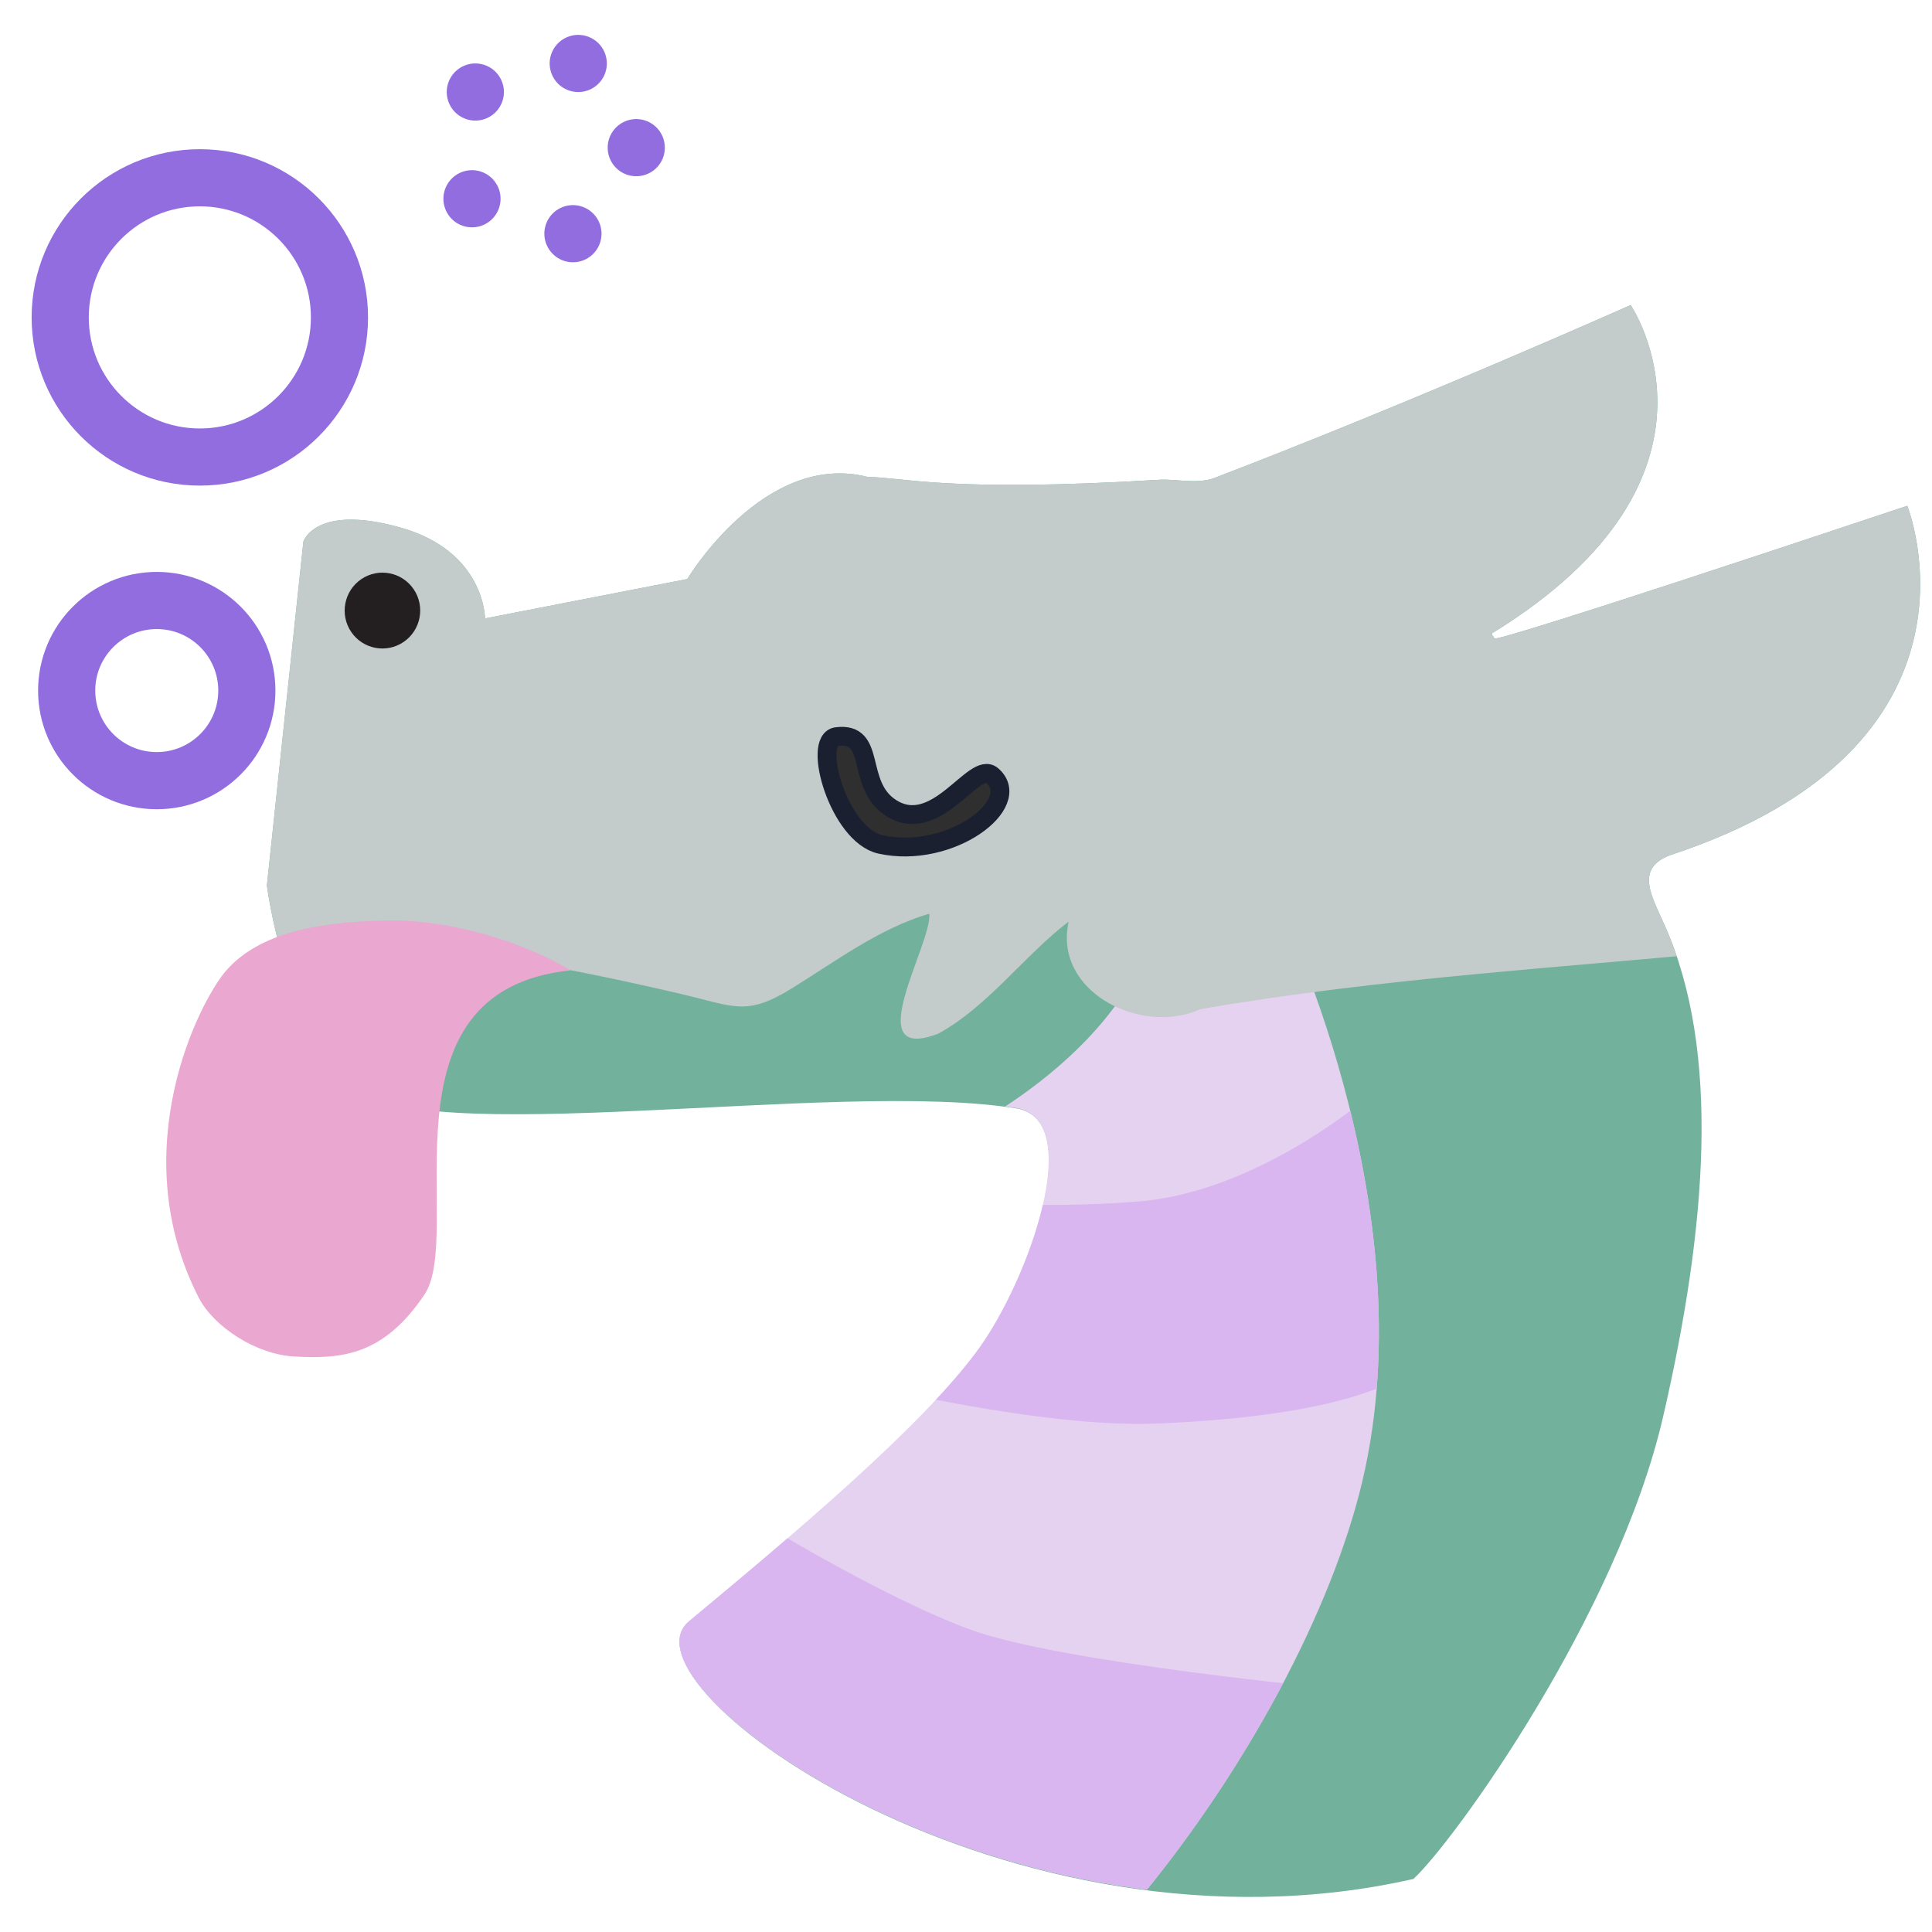
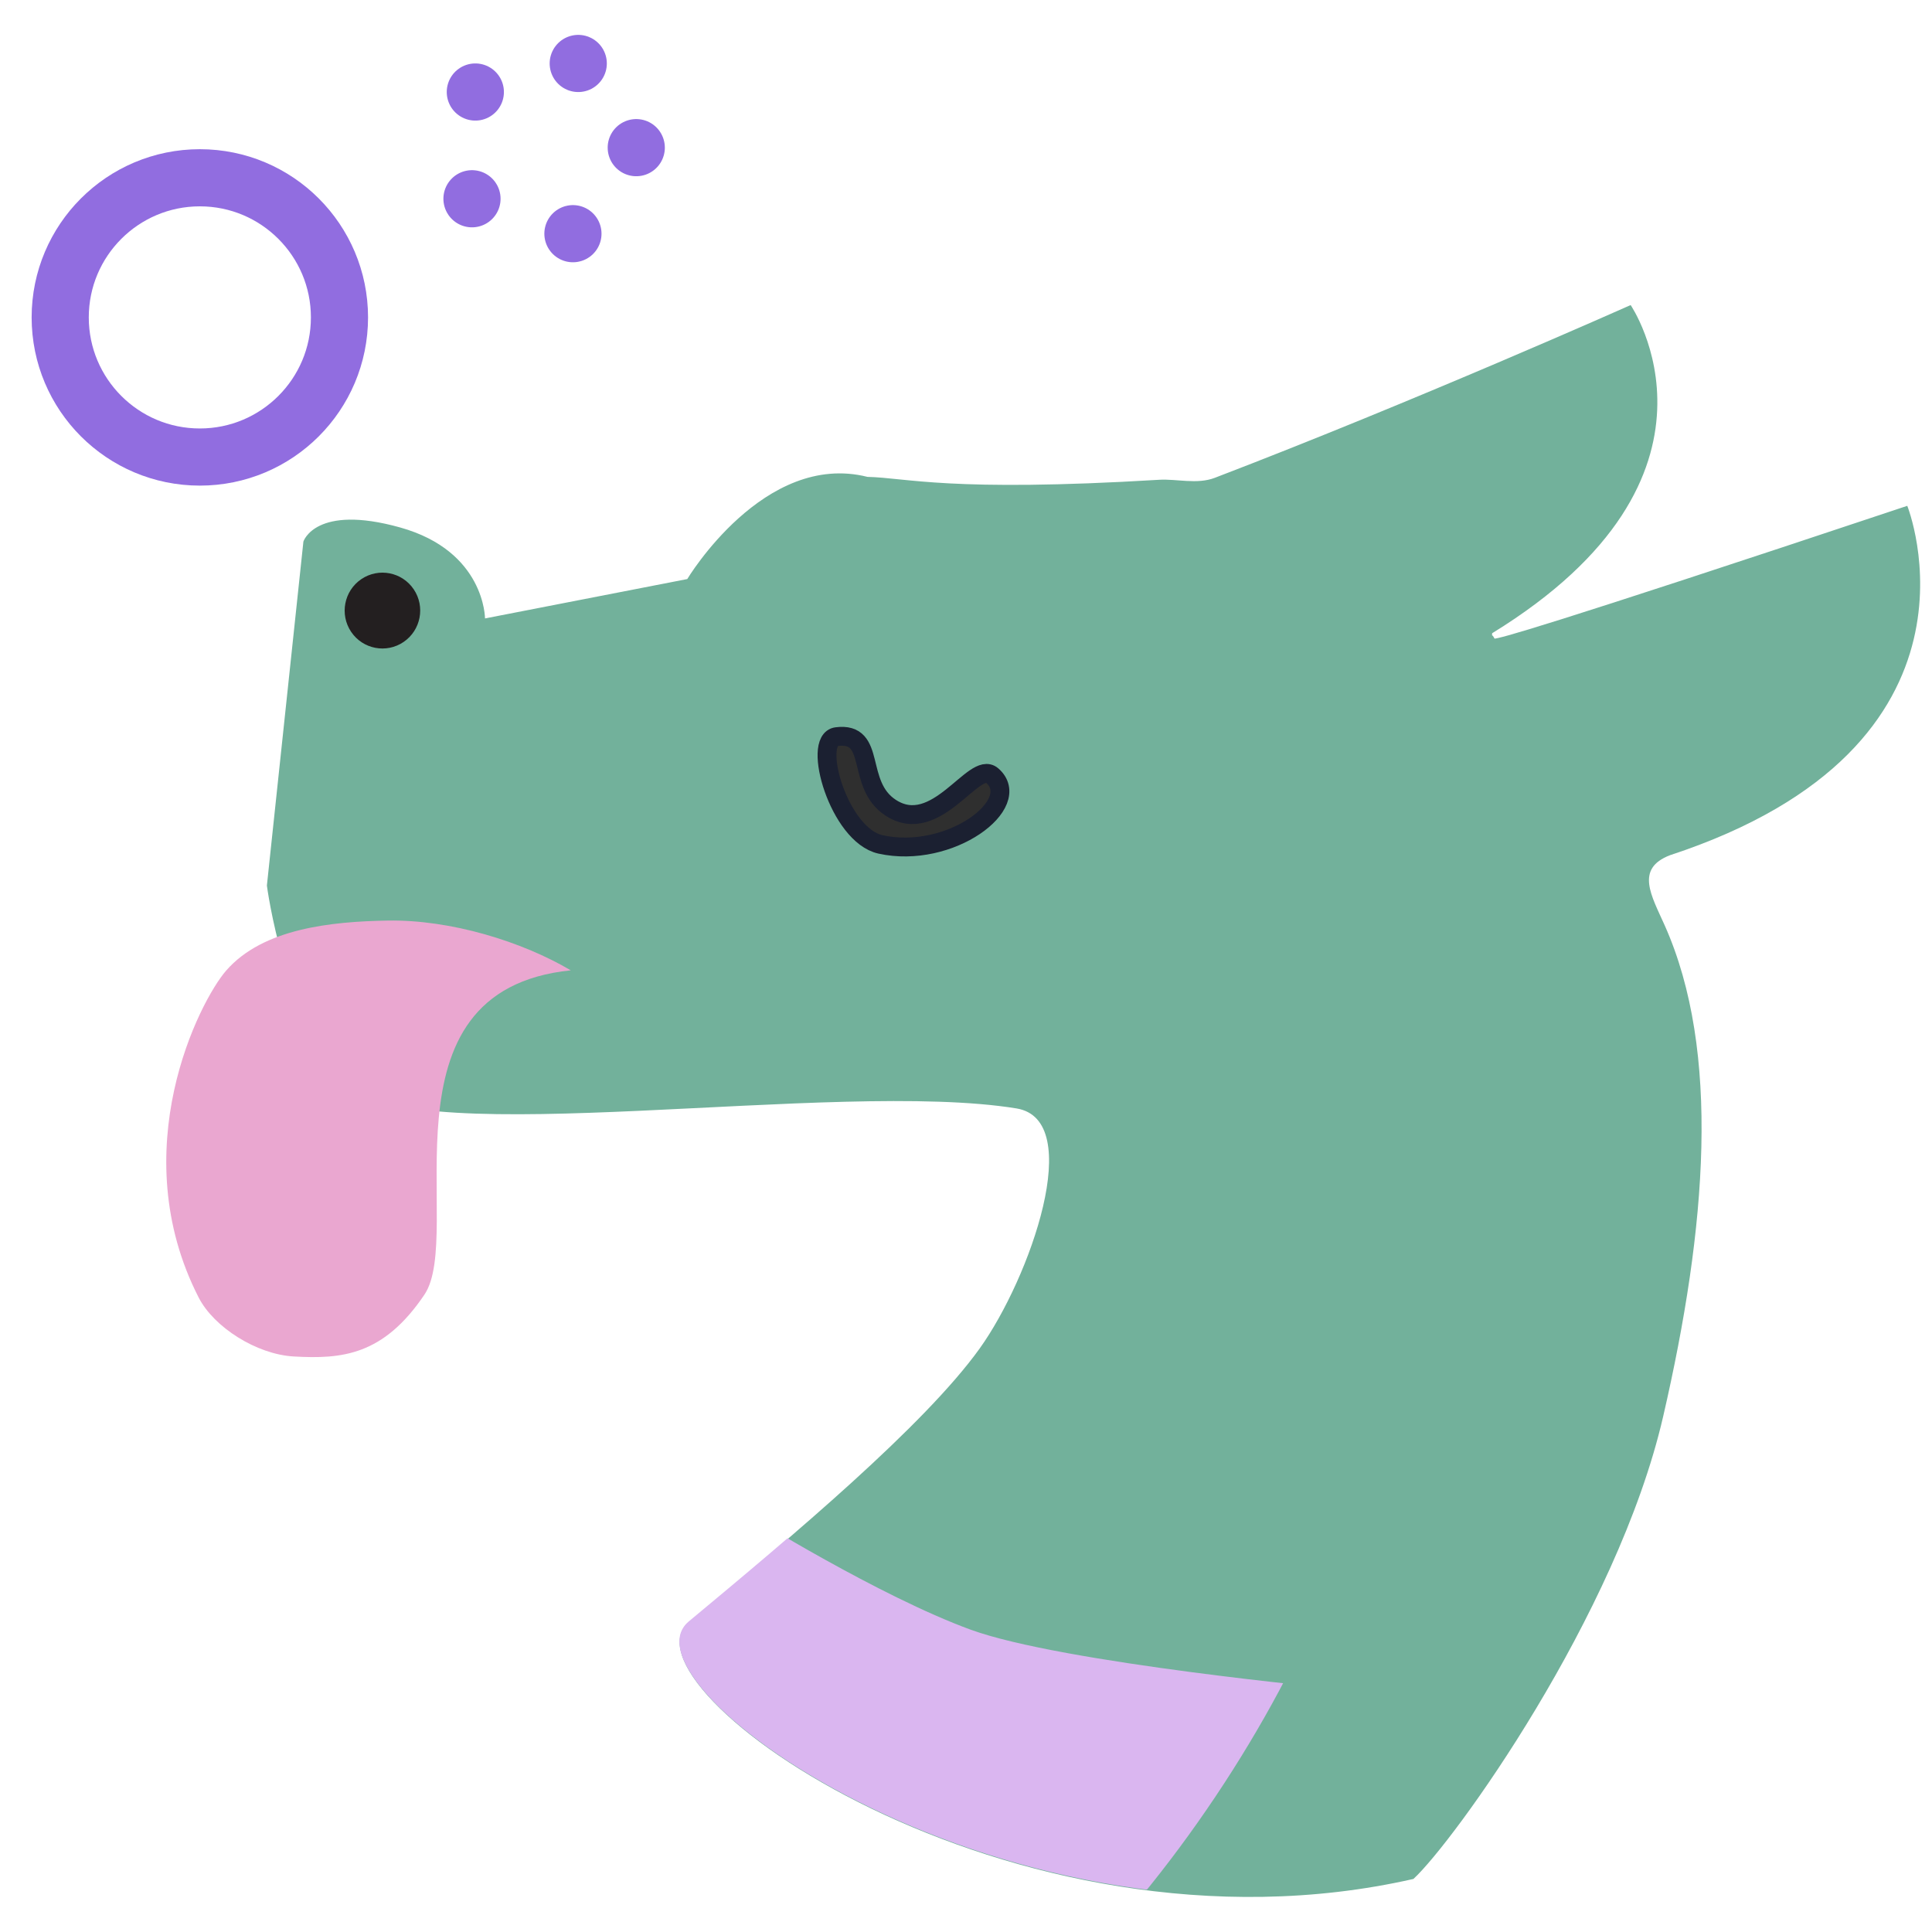
<svg xmlns="http://www.w3.org/2000/svg" xmlns:ns1="http://sodipodi.sourceforge.net/DTD/sodipodi-0.dtd" xmlns:ns2="http://www.inkscape.org/namespaces/inkscape" xmlns:ns3="http://www.serif.com/" width="100%" height="100%" viewBox="0 0 512 512" version="1.1" xml:space="preserve" style="fill-rule:evenodd;clip-rule:evenodd;stroke-miterlimit:10;" id="svg51" ns1:docname="qtsleep.svg" ns2:version="0.92.4 (5da689c313, 2019-01-14)" ns2:export-filename="/home/niss/dragnsleep.svg.png" ns2:export-xdpi="98.239998" ns2:export-ydpi="98.239998">
  <ns1:namedview pagecolor="#ffffff" bordercolor="#666666" borderopacity="1" objecttolerance="10" gridtolerance="10" guidetolerance="10" ns2:pageopacity="0" ns2:pageshadow="2" ns2:window-width="1920" ns2:window-height="1011" id="namedview53" showgrid="false" ns2:zoom="0.70710678" ns2:cx="-14.517434" ns2:cy="251.83404" ns2:window-x="0" ns2:window-y="0" ns2:window-maximized="1" ns2:current-layer="Layer-2" />
  <g id="Layer-2" ns3:id="Layer 2">
    <g transform="matrix(0.859,0,0,0.859,106.048,463.31)" id="g13">
      <path d="M0,-376.63C26.196,-369.305 26.175,-348.569 26.175,-348.569L88.576,-360.715C88.576,-360.715 112.238,-400.262 144.161,-392.239C156.256,-391.977 169.436,-387.44 234.189,-391.344C239.54,-391.666 245.856,-389.853 251.308,-391.941C313.084,-415.591 379.617,-445.246 379.617,-445.246C379.617,-445.246 415.678,-392.396 336.883,-343.999C336.883,-342.458 336.633,-344.289 337.633,-342.333C339.515,-342.541 348.864,-344.589 464.958,-383.307C464.958,-383.307 494.64,-309.333 391.754,-275.518C380.92,-271.351 386.023,-263.078 390.14,-253.833C407.412,-215.048 403.14,-160.833 389.64,-102.333C375.458,-40.873 324.826,29.116 312.598,40.316C188.081,68.616 65.657,-19.434 89.138,-38.956C120.717,-65.21 161.7,-99.531 178.78,-123.333C194.272,-144.923 211.64,-193.897 190.14,-197.397C134.285,-206.49 5.243,-183.968 -16.063,-204.66C-35.6,-223.632 -41.117,-266.161 -41.117,-266.161L-29.853,-372.28C-29.853,-372.28 -26.196,-383.954 0,-376.63" style="fill:#72b19b;fill-rule:nonzero;fill-opacity:1" id="path2" />
      <clipPath id="_clip1">
        <path d="M0,-376.63C26.196,-369.305 26.175,-348.569 26.175,-348.569L88.576,-360.715C88.576,-360.715 112.238,-400.262 144.161,-392.239C156.256,-391.977 169.436,-387.44 234.189,-391.344C239.54,-391.666 245.856,-389.853 251.308,-391.941C313.084,-415.591 379.617,-445.246 379.617,-445.246C379.617,-445.246 415.678,-392.396 336.883,-343.999C336.883,-342.458 336.633,-344.289 337.633,-342.333C339.515,-342.541 348.864,-344.589 464.958,-383.307C464.958,-383.307 494.64,-309.333 391.754,-275.518C380.92,-271.351 386.023,-263.078 390.14,-253.833C407.412,-215.048 403.14,-160.833 389.64,-102.333C375.458,-40.873 324.826,29.116 312.598,40.316C188.081,68.616 65.657,-19.434 89.138,-38.956C120.717,-65.21 161.7,-99.531 178.78,-123.333C194.272,-144.923 211.64,-193.897 190.14,-197.397C134.285,-206.49 5.243,-183.968 -16.063,-204.66C-35.6,-223.632 -41.117,-266.161 -41.117,-266.161L-29.853,-372.28C-29.853,-372.28 -26.196,-383.954 0,-376.63" clip-rule="nonzero" id="path4" />
      </clipPath>
      <g clip-path="url(#_clip1)" id="g11">
        <g transform="matrix(0,73.479,71.043,0,207.329,-250.796)" id="g9">
                    
                </g>
      </g>
      <g transform="matrix(1.164,0,0,1.164,-106.156,-498.638)" style="clip-rule:evenodd;fill-rule:evenodd;stroke-linejoin:round;stroke-miterlimit:10" id="g887" clip-path="url(#clipPath1169)">
-         <path ns1:nodetypes="cssccsc" clip-path="url(#clipPath1013-1-2)" ns2:connector-curvature="0" id="path996" d="m 280.407,-257.057 c 0,0 40.455,80.576 22.94,154.378 C 286.967,-33.66 212.807,64.715 153.48,70.838 95.077,76.867 46.386,-77.904 46.386,-77.904 L 189.84,-191.61 c 0,0 48.259,-20.493 58.836,-58.836 10.577,-38.343 31.732,-6.611 31.732,-6.611 z" style="clip-rule:evenodd;fill:#e5d2f0;fill-opacity:1;fill-rule:evenodd;stroke:none;stroke-width:1px;stroke-linecap:butt;stroke-linejoin:miter;stroke-miterlimit:10;stroke-opacity:1" transform="translate(42.86,460.333)" />
        <path clip-path="url(#clipPath1085-7-9-8)" ns1:nodetypes="csccssc" ns2:connector-curvature="0" id="path1021" d="m 348.606,254.97 c 0,0 -29.243,25.78 -61.564,28.473 -33.542,2.795 -72.338,-1.539 -72.338,-1.539 l -25.395,43.864 c 0,0 64.745,18.163 102.735,16.545 46.588,-1.984 69.644,-10.389 77.34,-23.471 7.696,-13.082 -20.778,-63.873 -20.778,-63.873 z" style="clip-rule:evenodd;fill:#dab6f0;fill-opacity:1;fill-rule:evenodd;stroke:none;stroke-width:1px;stroke-linecap:butt;stroke-linejoin:miter;stroke-miterlimit:10;stroke-opacity:1" />
        <path clip-path="url(#clipPath1081-3-1-7)" ns1:nodetypes="csccscc" ns2:connector-curvature="0" id="path1023" d="m 183.538,366.555 c 0,0 34.63,21.547 58.871,30.397 24.241,8.85 98.118,15.776 98.118,15.776 l -51.945,70.029 c 0,0 -45.019,-7.695 -84.651,-28.089 -39.632,-20.393 -69.26,-53.099 -69.26,-53.099 z" style="clip-rule:evenodd;fill:#dab6f0;fill-opacity:1;fill-rule:evenodd;stroke:none;stroke-width:1px;stroke-linecap:butt;stroke-linejoin:miter;stroke-miterlimit:10;stroke-opacity:1" />
      </g>
    </g>
-     <path style="clip-rule:evenodd;fill:#c3cbcb;fill-opacity:1;fill-rule:evenodd;stroke:none;stroke-width:1px;stroke-linecap:butt;stroke-linejoin:miter;stroke-miterlimit:10;stroke-opacity:1" clip-path="url(#clipPath1018-1)" d="m 209.779,261.973 c 11.854,-7.335 23.186,-15.887 36.481,-19.834 0.957,7.68 -19.09,40.134 2.482,31.751 13.433,-7.484 22.546,-20.558 34.468,-29.661 -4.141,18.634 19.185,30.315 34.971,23.198 48.495,-8.388 97.824,-11.096 146.777,-15.938 10.415,1.649 16.774,-7.297 24.628,-12.34 L 584.585,167.572 493.432,53.981 277.93,47.154 11.955,99.324 47.925,246.487 c 5.137,11.602 16.963,2.65 32.337,2.58 31.313,-0.144 68.585,6.961 100.033,14.3 14.189,3.311 17.407,6.062 29.483,-1.394 z" id="path925" ns2:connector-curvature="0" ns1:nodetypes="ccccccccccccssc" transform="translate(-1.3300003e-7,-2.254e-6)" />
    <g transform="matrix(-0.712,0.48,0.48,0.712,110.651,165.569)" id="g17">
      <path d="M6.534,-21.372C12.982,-21.345 18.21,-16.092 18.21,-9.639C18.21,-3.185 12.982,2.024 6.534,1.998C0.086,1.971 -5.142,-3.282 -5.142,-9.735C-5.142,-16.189 0.086,-21.398 6.534,-21.372" style="fill:rgb(35,31,32);fill-rule:nonzero;" id="path15" />
    </g>
    <g transform="matrix(-0.208,0.833,0.833,0.208,263.664,193.676)" id="g21">
      <path d="m 13.585,-46.974 c 2.847,-7.265 29.351,8.066 28.987,21.192 C 41.962,-3.802 19.568,14.307 13.585,2.503 10.247,-4.082 36.309,-9.538 30.832,-25.447 26.543,-37.905 8.936,-35.112 13.585,-46.974" style="fill:#2f2f2f;fill-rule:nonzero" id="path19" ns2:connector-curvature="0" />
    </g>
    <g transform="matrix(-0.208,0.833,0.833,0.208,263.664,193.676)" id="g25">
      <path d="m 13.585,-46.974 c 2.847,-7.265 29.351,8.066 28.987,21.192 C 41.962,-3.802 19.568,14.307 13.585,2.503 10.247,-4.082 36.309,-9.538 30.832,-25.447 26.543,-37.905 8.936,-35.112 13.585,-46.974 Z" style="fill:none;fill-rule:nonzero;stroke:#1b2031;stroke-width:5.82px" id="path23" ns2:connector-curvature="0" />
    </g>
    <path id="path876" style="clip-rule:evenodd;fill:#eaa7d0;fill-opacity:1;fill-rule:evenodd;stroke-width:0.983;stroke-linejoin:round;stroke-miterlimit:10" d="m 59.961,257.186 c -7.156,8.193 -27.269,47.718 -7.3,86.694 4.015,7.837 15.322,15.042 25.18,15.6 12.746,0.721 23.73,-0.235 34.626,-16.368 10.896,-16.133 -13.626,-80.593 38.795,-85.966 -12.898,-7.618 -31.791,-13.479 -48.562,-13.186 -14.91,0.261 -33.007,2.083 -42.738,13.226 z" ns2:connector-curvature="0" ns1:nodetypes="ssazcas" ns2:transform-center-x="-8.9999998" ns2:transform-center-y="14" />
    <g transform="matrix(1,0,0,1,-60.895,29.718)" id="g33">
-       <circle cx="102.438" cy="153.291" r="23.874" style="fill:none;stroke:rgb(145,109,224);stroke-width:15.15px;stroke-linecap:round;stroke-linejoin:round;stroke-miterlimit:1.5;" id="circle31" />
-     </g>
+       </g>
    <g transform="matrix(1,0,0,1,42.302,-114.162)" id="g37">
      <circle cx="102.438" cy="153.291" r="23.874" style="fill:none;stroke:rgb(145,109,224);stroke-width:15.15px;stroke-linecap:round;stroke-linejoin:round;stroke-miterlimit:1.5;stroke-dasharray:0,30.3,0,0;" id="circle35" />
    </g>
    <g transform="matrix(1.55,0,0,1.55,-105.819,-153.485)" id="g41">
      <circle cx="102.438" cy="153.291" r="23.874" style="fill:none;stroke:rgb(145,109,224);stroke-width:9.77px;stroke-linecap:round;stroke-linejoin:round;stroke-miterlimit:1.5;" id="circle39" />
    </g>
  </g>
  <defs id="defs49">
    <radialGradient id="_Radial2" cx="0" cy="0" r="1" gradientUnits="userSpaceOnUse" gradientTransform="matrix(0,1,1,0,-8.49688e-06,8.49688e-06)">
      <stop offset="0" style="stop-color:rgb(247,148,29);stop-opacity:1" id="stop44" />
      <stop offset="1" style="stop-color:rgb(255,186,0);stop-opacity:1" id="stop46" />
    </radialGradient>
    <clipPath id="_clip1-2">
-       <path style="clip-rule:nonzero" ns2:connector-curvature="0" d="m 0,-376.63 c 26.196,7.325 26.175,28.061 26.175,28.061 l 62.401,-12.146 c 0,0 23.662,-39.547 55.585,-31.524 12.095,0.262 25.275,4.799 90.028,0.895 5.351,-0.322 11.667,1.491 17.119,-0.597 61.776,-23.65 128.309,-53.305 128.309,-53.305 0,0 36.061,52.85 -42.734,101.247 0,1.541 -0.25,-0.29 0.75,1.666 1.882,-0.208 11.231,-2.256 127.325,-40.974 0,0 29.682,73.974 -73.204,107.789 -10.834,4.167 -5.731,12.44 -1.614,21.685 17.272,38.785 13,93 -0.5,151.5 -14.182,61.46 -64.814,131.449 -77.042,142.649 -124.517,28.3 -246.941,-59.75 -223.46,-79.272 31.579,-26.254 72.562,-60.575 89.642,-84.377 15.492,-21.59 32.86,-70.564 11.36,-74.064 -55.855,-9.093 -184.897,13.429 -206.203,-7.263 -19.537,-18.972 -25.054,-61.501 -25.054,-61.501 l 11.264,-106.119 c 0,0 3.657,-11.674 29.853,-4.35" id="path4-7" />
-     </clipPath>
+       </clipPath>
    <radialGradient id="_Radial2-0" cx="0" cy="0" r="1" gradientUnits="userSpaceOnUse" gradientTransform="matrix(0,1,1,0,-8.49688e-6,8.49688e-6)">
      <stop offset="0" style="stop-color:rgb(247,148,29);stop-opacity:1" id="stop44-9" />
      <stop offset="1" style="stop-color:rgb(255,186,0);stop-opacity:1" id="stop46-3" />
    </radialGradient>
    <clipPath clipPathUnits="userSpaceOnUse" id="clipPath1018">
      <g style="clip-rule:evenodd;fill:#000000;fill-opacity:1;fill-rule:evenodd;stroke-miterlimit:10" transform="matrix(0.859,0,0,0.859,106.048,463.31)" id="g1026">
        <path ns2:connector-curvature="0" d="m 0,-376.63 c 26.196,7.325 26.175,28.061 26.175,28.061 l 62.401,-12.146 c 0,0 23.662,-39.547 55.585,-31.524 12.095,0.262 25.275,4.799 90.028,0.895 5.351,-0.322 11.667,1.491 17.119,-0.597 61.776,-23.65 128.309,-53.305 128.309,-53.305 0,0 36.061,52.85 -42.734,101.247 0,1.541 -0.25,-0.29 0.75,1.666 1.882,-0.208 11.231,-2.256 127.325,-40.974 0,0 29.682,73.974 -73.204,107.789 -10.834,4.167 -5.731,12.44 -1.614,21.685 17.272,38.785 13,93 -0.5,151.5 -14.182,61.46 -64.814,131.449 -77.042,142.649 -124.517,28.3 -246.941,-59.75 -223.46,-79.272 31.579,-26.254 72.562,-60.575 89.642,-84.377 15.492,-21.59 32.86,-70.564 11.36,-74.064 -55.855,-9.093 -184.897,13.429 -206.203,-7.263 -19.537,-18.972 -25.054,-61.501 -25.054,-61.501 l 11.264,-106.119 c 0,0 3.657,-11.674 29.853,-4.35" style="fill:#000000;fill-opacity:1;fill-rule:nonzero" id="path1020" />
        <clipPath id="clipPath1024">
          <path style="clip-rule:nonzero" ns2:connector-curvature="0" d="m 0,-376.63 c 26.196,7.325 26.175,28.061 26.175,28.061 l 62.401,-12.146 c 0,0 23.662,-39.547 55.585,-31.524 12.095,0.262 25.275,4.799 90.028,0.895 5.351,-0.322 11.667,1.491 17.119,-0.597 61.776,-23.65 128.309,-53.305 128.309,-53.305 0,0 36.061,52.85 -42.734,101.247 0,1.541 -0.25,-0.29 0.75,1.666 1.882,-0.208 11.231,-2.256 127.325,-40.974 0,0 29.682,73.974 -73.204,107.789 -10.834,4.167 -5.731,12.44 -1.614,21.685 17.272,38.785 13,93 -0.5,151.5 -14.182,61.46 -64.814,131.449 -77.042,142.649 -124.517,28.3 -246.941,-59.75 -223.46,-79.272 31.579,-26.254 72.562,-60.575 89.642,-84.377 15.492,-21.59 32.86,-70.564 11.36,-74.064 -55.855,-9.093 -184.897,13.429 -206.203,-7.263 -19.537,-18.972 -25.054,-61.501 -25.054,-61.501 l 11.264,-106.119 c 0,0 3.657,-11.674 29.853,-4.35" id="path1022" />
        </clipPath>
      </g>
    </clipPath>
    <clipPath clipPathUnits="userSpaceOnUse" id="clipPath1018-1">
      <g style="clip-rule:evenodd;fill:#000000;fill-opacity:1;fill-rule:evenodd;stroke-miterlimit:10" transform="matrix(0.859,0,0,0.859,106.048,463.31)" id="g1026-8">
        <path ns2:connector-curvature="0" d="m 0,-376.63 c 26.196,7.325 26.175,28.061 26.175,28.061 l 62.401,-12.146 c 0,0 23.662,-39.547 55.585,-31.524 12.095,0.262 25.275,4.799 90.028,0.895 5.351,-0.322 11.667,1.491 17.119,-0.597 61.776,-23.65 128.309,-53.305 128.309,-53.305 0,0 36.061,52.85 -42.734,101.247 0,1.541 -0.25,-0.29 0.75,1.666 1.882,-0.208 11.231,-2.256 127.325,-40.974 0,0 29.682,73.974 -73.204,107.789 -10.834,4.167 -5.731,12.44 -1.614,21.685 17.272,38.785 13,93 -0.5,151.5 -14.182,61.46 -64.814,131.449 -77.042,142.649 -124.517,28.3 -246.941,-59.75 -223.46,-79.272 31.579,-26.254 72.562,-60.575 89.642,-84.377 15.492,-21.59 32.86,-70.564 11.36,-74.064 -55.855,-9.093 -184.897,13.429 -206.203,-7.263 -19.537,-18.972 -25.054,-61.501 -25.054,-61.501 l 11.264,-106.119 c 0,0 3.657,-11.674 29.853,-4.35" style="fill:#000000;fill-opacity:1;fill-rule:nonzero" id="path1020-7" />
        <clipPath id="clipPath1024-9">
          <path style="clip-rule:nonzero" ns2:connector-curvature="0" d="m 0,-376.63 c 26.196,7.325 26.175,28.061 26.175,28.061 l 62.401,-12.146 c 0,0 23.662,-39.547 55.585,-31.524 12.095,0.262 25.275,4.799 90.028,0.895 5.351,-0.322 11.667,1.491 17.119,-0.597 61.776,-23.65 128.309,-53.305 128.309,-53.305 0,0 36.061,52.85 -42.734,101.247 0,1.541 -0.25,-0.29 0.75,1.666 1.882,-0.208 11.231,-2.256 127.325,-40.974 0,0 29.682,73.974 -73.204,107.789 -10.834,4.167 -5.731,12.44 -1.614,21.685 17.272,38.785 13,93 -0.5,151.5 -14.182,61.46 -64.814,131.449 -77.042,142.649 -124.517,28.3 -246.941,-59.75 -223.46,-79.272 31.579,-26.254 72.562,-60.575 89.642,-84.377 15.492,-21.59 32.86,-70.564 11.36,-74.064 -55.855,-9.093 -184.897,13.429 -206.203,-7.263 -19.537,-18.972 -25.054,-61.501 -25.054,-61.501 l 11.264,-106.119 c 0,0 3.657,-11.674 29.853,-4.35" id="path1022-2" />
        </clipPath>
      </g>
    </clipPath>
    <clipPath clipPathUnits="userSpaceOnUse" id="clipPath1013-1">
      <path ns2:connector-curvature="0" d="m 0,-376.63 c 26.196,7.325 26.175,28.061 26.175,28.061 l 62.401,-12.146 c 0,0 23.662,-39.547 55.585,-31.524 12.095,0.262 25.275,4.799 90.028,0.895 5.351,-0.322 11.667,1.491 17.119,-0.597 61.776,-23.65 128.309,-53.305 128.309,-53.305 0,0 36.061,52.85 -42.734,101.247 0,1.541 -0.25,-0.29 0.75,1.666 1.882,-0.208 11.231,-2.256 127.325,-40.974 0,0 29.682,73.974 -73.204,107.789 -10.834,4.167 -5.731,12.44 -1.614,21.685 17.272,38.785 13,93 -0.5,151.5 -14.182,61.46 -64.814,131.449 -77.042,142.649 -124.517,28.3 -246.941,-59.75 -223.46,-79.272 31.579,-26.254 72.562,-60.575 89.642,-84.377 15.492,-21.59 32.86,-70.564 11.36,-74.064 -55.855,-9.093 -184.897,13.429 -206.203,-7.263 -19.537,-18.972 -25.054,-61.501 -25.054,-61.501 l 11.264,-106.119 c 0,0 3.657,-11.674 29.853,-4.35" style="clip-rule:evenodd;fill:#72b19b;fill-opacity:1;fill-rule:nonzero;stroke-miterlimit:10" id="path1015-2" />
    </clipPath>
    <clipPath clipPathUnits="userSpaceOnUse" id="clipPath1085-7-9">
      <path transform="translate(42.86,460.333)" style="clip-rule:evenodd;fill:#e5d2f0;fill-opacity:1;fill-rule:evenodd;stroke:none;stroke-width:1px;stroke-linecap:butt;stroke-linejoin:miter;stroke-miterlimit:10;stroke-opacity:1" d="m 280.407,-257.057 c 0,0 40.455,80.576 22.94,154.378 C 286.967,-33.66 212.807,64.715 153.48,70.838 95.077,76.867 46.386,-77.904 46.386,-77.904 L 189.84,-191.61 c 0,0 48.259,-20.493 58.836,-58.836 10.577,-38.343 31.732,-6.611 31.732,-6.611 z" id="path1087-5-3" ns2:connector-curvature="0" clip-path="url(#clipPath1013-9)" ns1:nodetypes="cssccsc" />
    </clipPath>
    <clipPath clipPathUnits="userSpaceOnUse" id="clipPath1081-3-1">
      <path transform="translate(42.86,460.333)" style="clip-rule:evenodd;fill:#e5d2f0;fill-opacity:1;fill-rule:evenodd;stroke:none;stroke-width:1px;stroke-linecap:butt;stroke-linejoin:miter;stroke-miterlimit:10;stroke-opacity:1" d="m 280.407,-257.057 c 0,0 40.455,80.576 22.94,154.378 C 286.967,-33.66 212.807,64.715 153.48,70.838 95.077,76.867 46.386,-77.904 46.386,-77.904 L 189.84,-191.61 c 0,0 48.259,-20.493 58.836,-58.836 10.577,-38.343 31.732,-6.611 31.732,-6.611 z" id="path1083-6-9" ns2:connector-curvature="0" clip-path="url(#clipPath1013-9)" ns1:nodetypes="cssccsc" />
    </clipPath>
    <clipPath clipPathUnits="userSpaceOnUse" id="clipPath1013-1-2">
      <path ns2:connector-curvature="0" d="m 0,-376.63 c 26.196,7.325 26.175,28.061 26.175,28.061 l 62.401,-12.146 c 0,0 23.662,-39.547 55.585,-31.524 12.095,0.262 25.275,4.799 90.028,0.895 5.351,-0.322 11.667,1.491 17.119,-0.597 61.776,-23.65 128.309,-53.305 128.309,-53.305 0,0 36.061,52.85 -42.734,101.247 0,1.541 -0.25,-0.29 0.75,1.666 1.882,-0.208 11.231,-2.256 127.325,-40.974 0,0 29.682,73.974 -73.204,107.789 -10.834,4.167 -5.731,12.44 -1.614,21.685 17.272,38.785 13,93 -0.5,151.5 -14.182,61.46 -64.814,131.449 -77.042,142.649 -124.517,28.3 -246.941,-59.75 -223.46,-79.272 31.579,-26.254 72.562,-60.575 89.642,-84.377 15.492,-21.59 32.86,-70.564 11.36,-74.064 -55.855,-9.093 -184.897,13.429 -206.203,-7.263 -19.537,-18.972 -25.054,-61.501 -25.054,-61.501 l 11.264,-106.119 c 0,0 3.657,-11.674 29.853,-4.35" style="clip-rule:evenodd;fill:#72b19b;fill-opacity:1;fill-rule:nonzero;stroke-miterlimit:10" id="path1015-2-2" />
    </clipPath>
    <clipPath clipPathUnits="userSpaceOnUse" id="clipPath1085-7-9-8">
-       <path transform="translate(42.86,460.333)" style="clip-rule:evenodd;fill:#e5d2f0;fill-opacity:1;fill-rule:evenodd;stroke:none;stroke-width:1px;stroke-linecap:butt;stroke-linejoin:miter;stroke-miterlimit:10;stroke-opacity:1" d="m 280.407,-257.057 c 0,0 40.455,80.576 22.94,154.378 C 286.967,-33.66 212.807,64.715 153.48,70.838 95.077,76.867 46.386,-77.904 46.386,-77.904 L 189.84,-191.61 c 0,0 48.259,-20.493 58.836,-58.836 10.577,-38.343 31.732,-6.611 31.732,-6.611 z" id="path1087-5-3-9" ns2:connector-curvature="0" clip-path="url(#clipPath1013-9)" ns1:nodetypes="cssccsc" />
-     </clipPath>
+       </clipPath>
    <clipPath clipPathUnits="userSpaceOnUse" id="clipPath1081-3-1-7">
      <path transform="translate(42.86,460.333)" style="clip-rule:evenodd;fill:#e5d2f0;fill-opacity:1;fill-rule:evenodd;stroke:none;stroke-width:1px;stroke-linecap:butt;stroke-linejoin:miter;stroke-miterlimit:10;stroke-opacity:1" d="m 280.407,-257.057 c 0,0 40.455,80.576 22.94,154.378 C 286.967,-33.66 212.807,64.715 153.48,70.838 95.077,76.867 46.386,-77.904 46.386,-77.904 L 189.84,-191.61 c 0,0 48.259,-20.493 58.836,-58.836 10.577,-38.343 31.732,-6.611 31.732,-6.611 z" id="path1083-6-9-3" ns2:connector-curvature="0" clip-path="url(#clipPath1013-9)" ns1:nodetypes="cssccsc" />
    </clipPath>
    <clipPath clipPathUnits="userSpaceOnUse" id="clipPath1169">
      <path ns2:connector-curvature="0" d="m 91.161,104.775 c 22.496,6.29 22.478,24.097 22.478,24.097 l 53.587,-10.43 c 0,0 20.32,-33.961 47.734,-27.071 10.387,0.225 21.705,4.121 77.312,0.769 4.595,-0.277 10.019,1.28 14.701,-0.513 53.05,-20.309 110.185,-45.776 110.185,-45.776 0,0 30.967,45.385 -36.698,86.946 0,1.323 -0.215,-0.249 0.644,1.431 1.616,-0.179 9.645,-1.937 109.34,-35.186 0,0 25.489,63.525 -62.864,92.564 -9.304,3.578 -4.921,10.683 -1.386,18.622 14.832,33.307 11.164,79.864 -0.429,130.101 -12.179,52.779 -55.659,112.882 -66.16,122.5 -106.929,24.303 -212.061,-51.31 -191.897,-68.075 27.118,-22.546 62.313,-52.019 76.98,-72.459 13.304,-18.54 28.219,-60.597 9.755,-63.603 C 206.479,250.883 95.664,270.223 77.367,252.454 60.59,236.162 55.852,199.64 55.852,199.64 l 9.673,-91.13 c 0,0 3.14,-10.025 25.636,-3.736" style="clip-rule:evenodd;fill:#ffba00;fill-rule:nonzero;stroke-width:0.859;stroke-miterlimit:10" id="path1171" />
    </clipPath>
  </defs>
</svg>